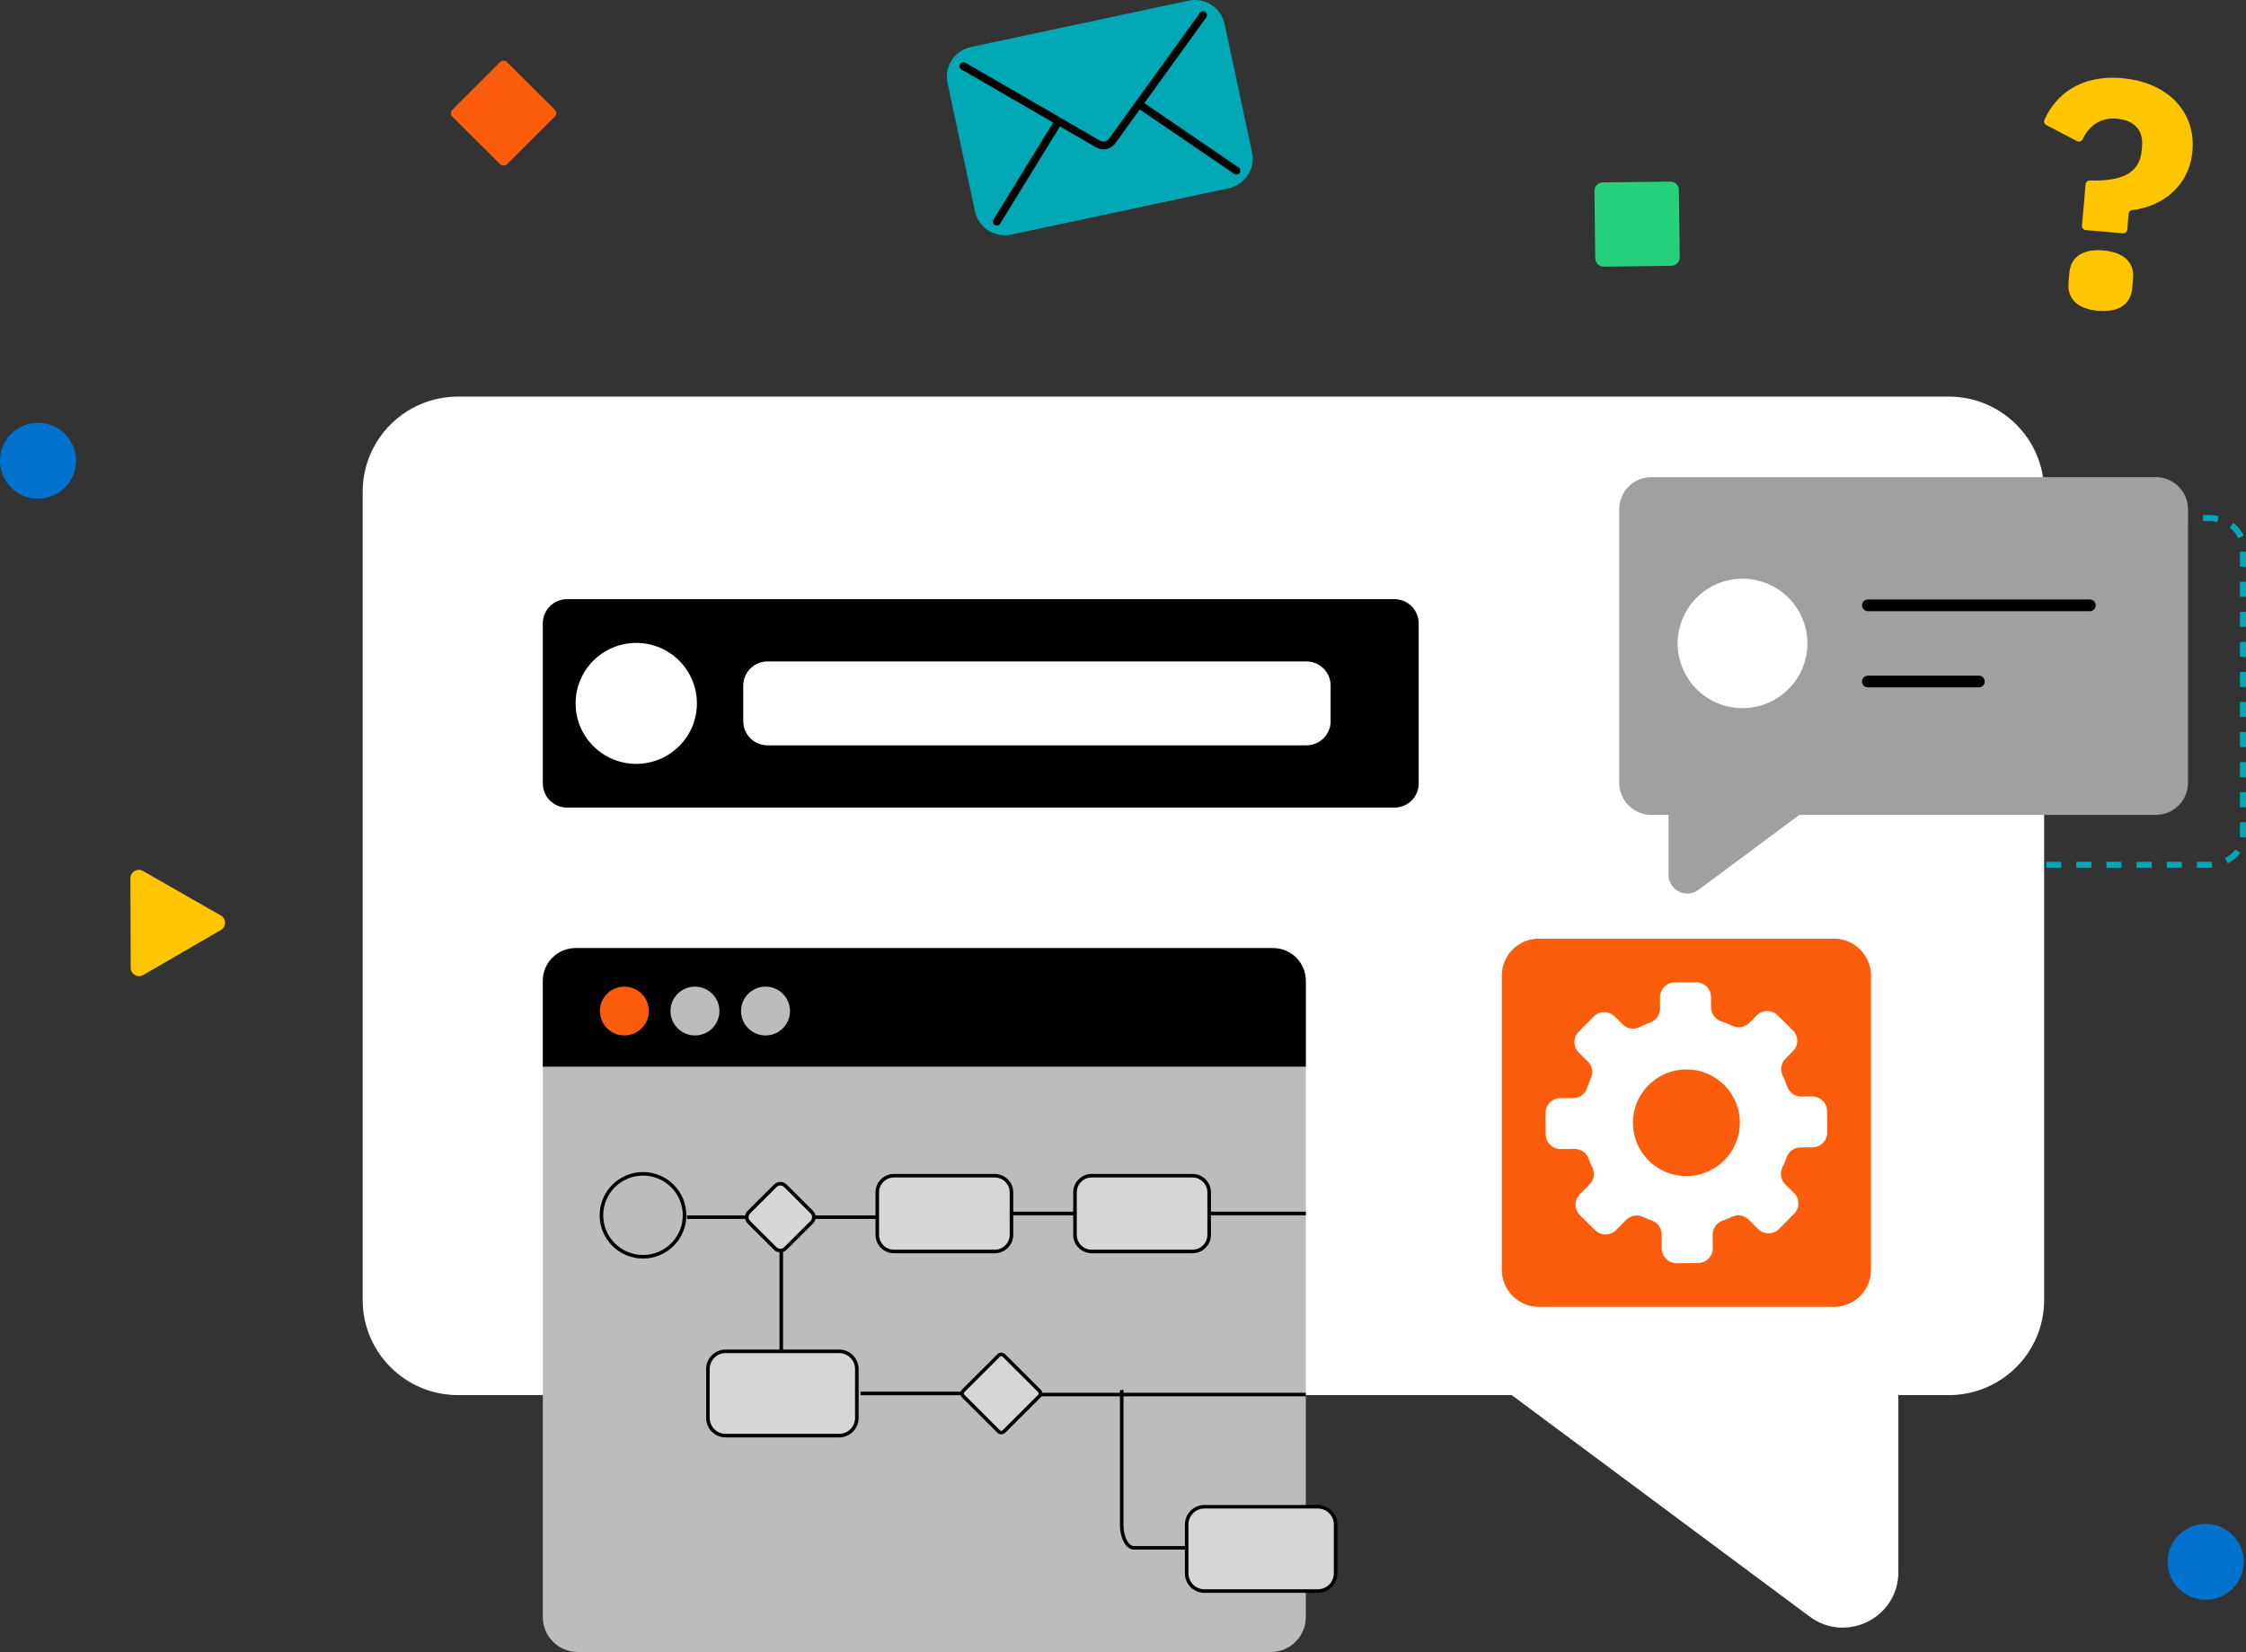
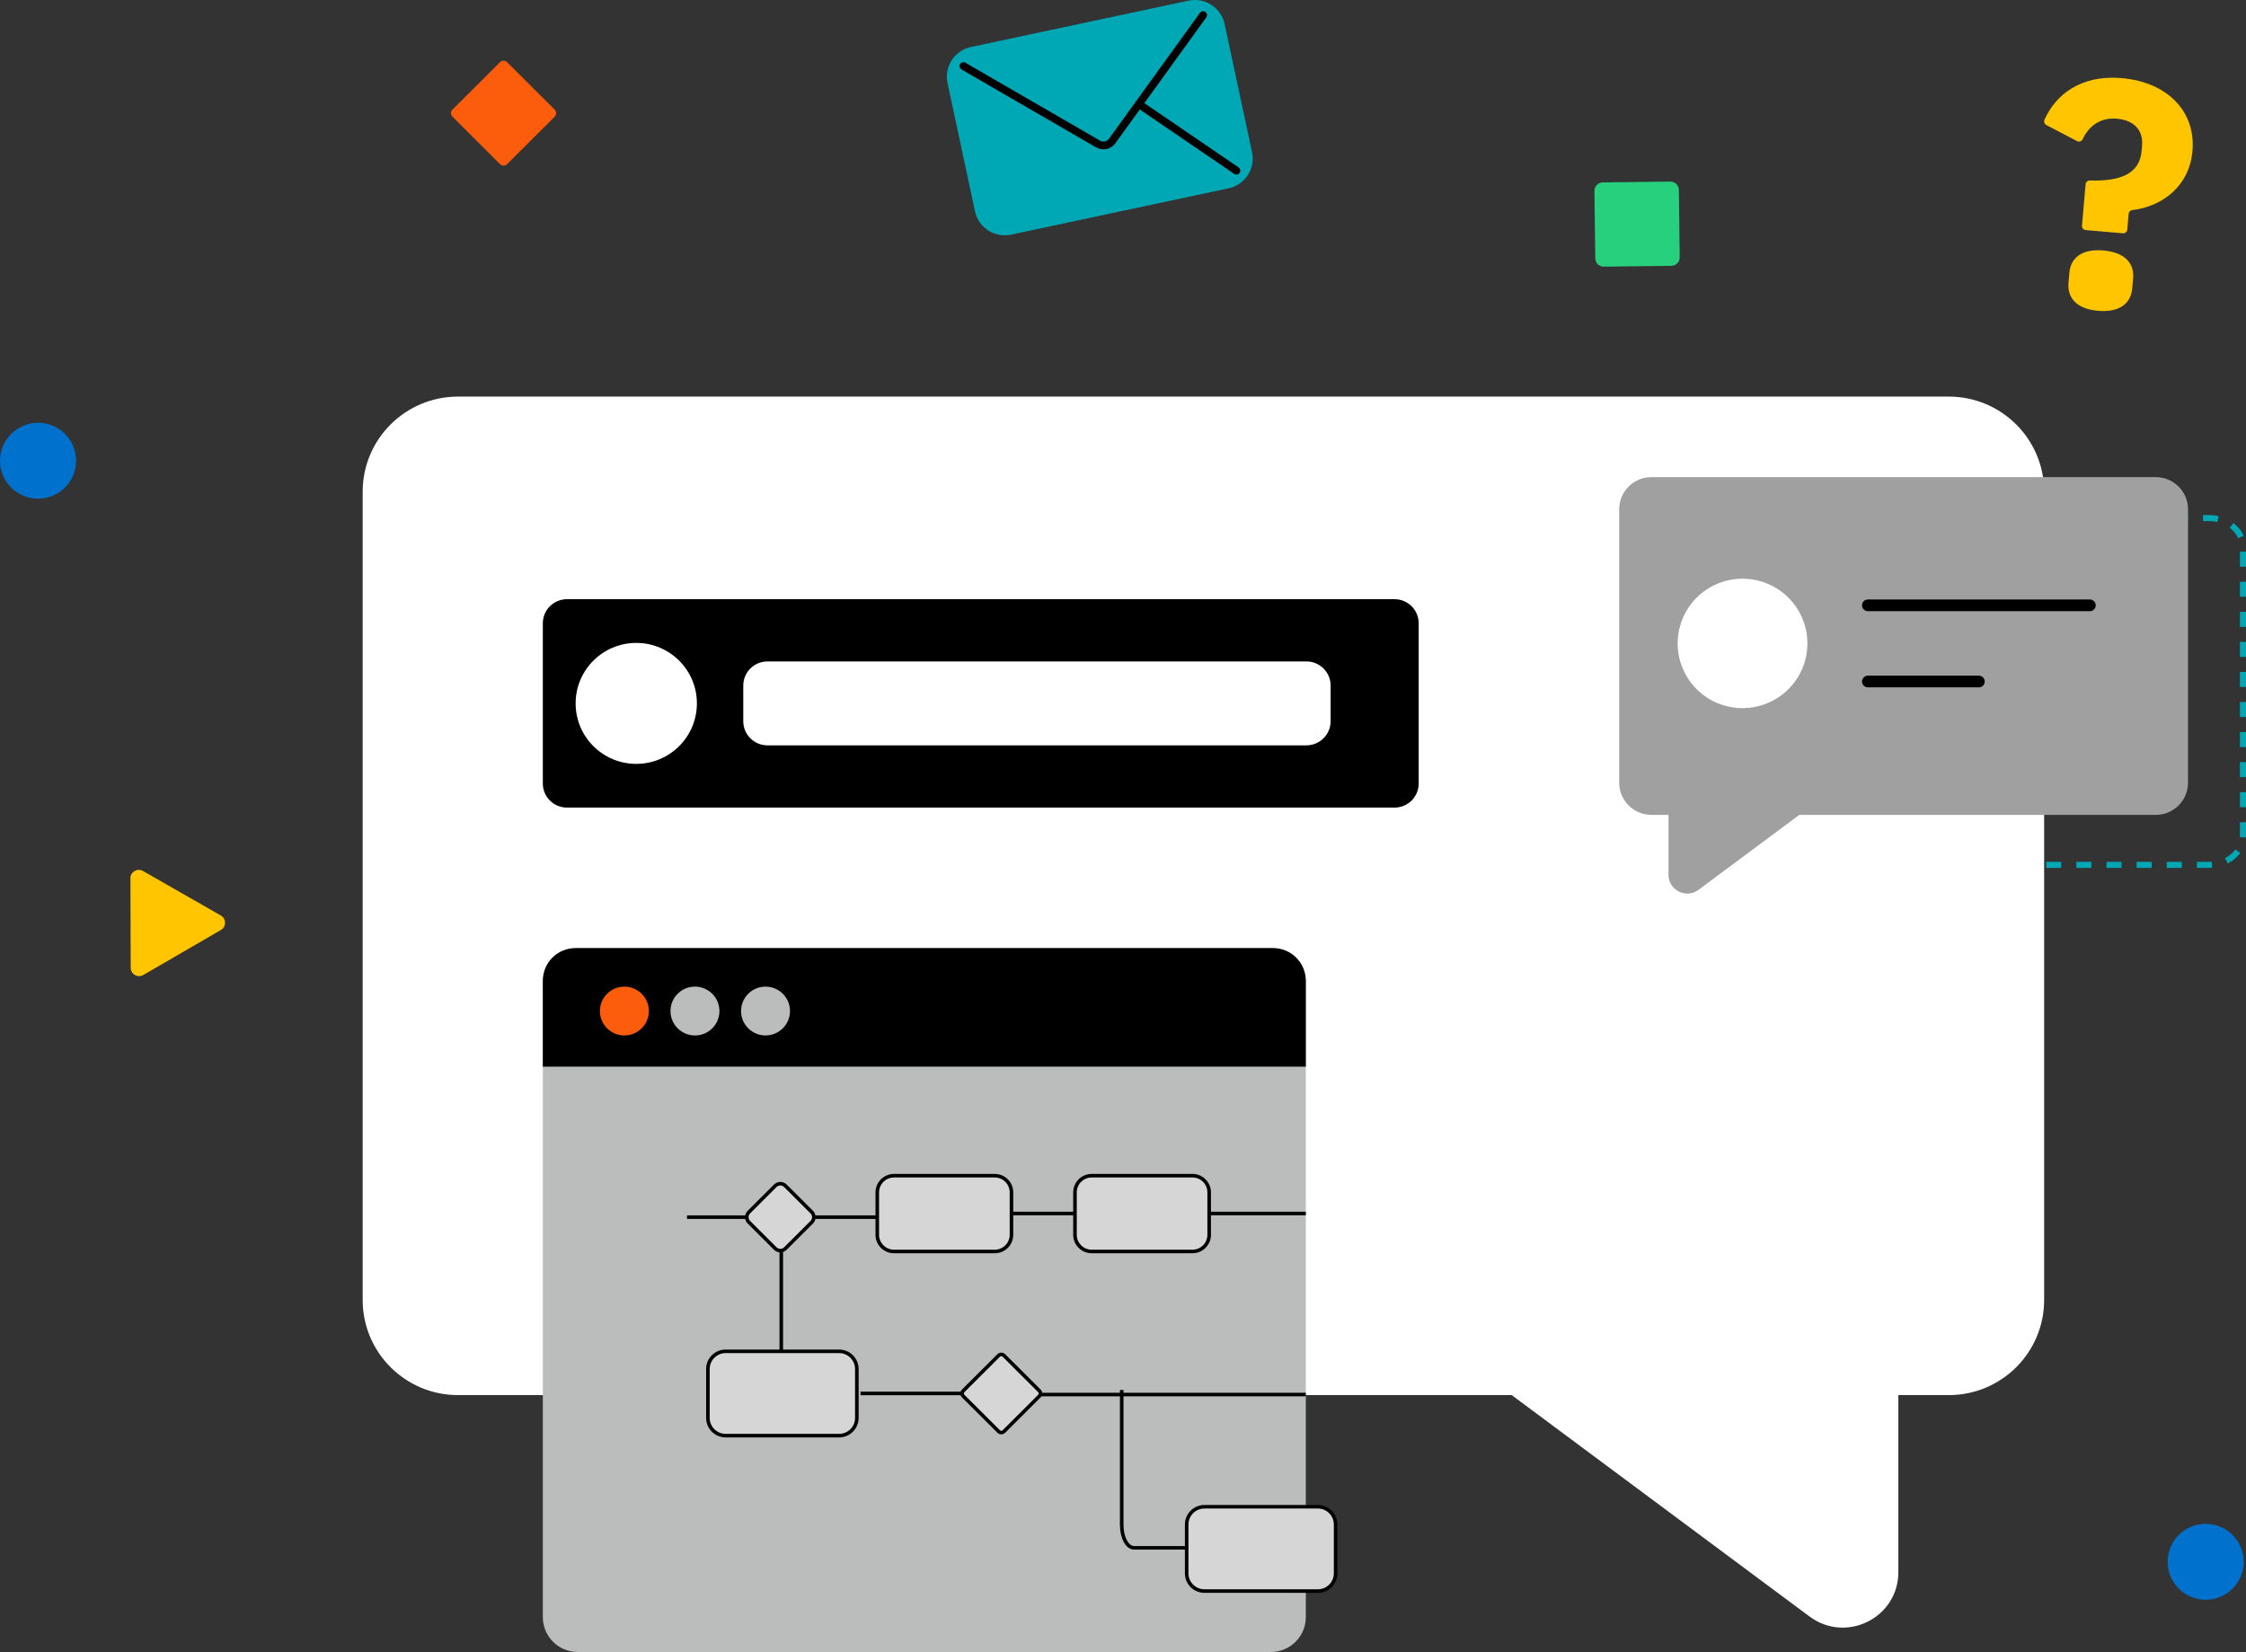
<svg xmlns="http://www.w3.org/2000/svg" width="590" height="434" viewBox="0 0 590 434" fill="none">
  <rect x="0" y="0" width="590" height="434" fill="#333333" stroke="none" />
  <g clip-path="url(#clip0_68_5)">
    <path d="M580.264 228.006H577.096V226.416H580.264C580.51 226.416 580.754 226.408 580.997 226.39L581.113 227.975C580.832 227.995 580.549 228.006 580.264 228.006ZM573.138 228.006H569.179V226.416H573.138V228.006ZM565.22 228.006H561.261V226.416H565.22V228.006ZM557.302 228.006H553.343V226.416H557.302V228.006ZM549.384 228.006H545.424V226.416H549.384V228.006ZM541.466 228.006H537.507V226.416H541.466V228.006ZM533.548 228.006H529.589V226.416H533.548V228.006ZM525.63 228.006H521.671V226.416H525.63V228.006ZM517.712 228.006H513.754V226.416H517.712V228.006ZM509.795 228.006H505.836V226.416H509.795V228.006ZM501.876 228.006H497.917V226.416H501.876V228.006ZM493.958 228.006H489.999V226.416H493.958V228.006ZM486.04 228.006H482.081V226.416H486.04V228.006ZM478.123 228.006H474.164V226.416H478.123V228.006ZM470.205 228.006H466.246V226.416H470.205V228.006ZM462.286 228.006H458.327V226.416H462.286V228.006ZM454.368 228.006H450.409V226.416H454.368V228.006ZM446.45 228.006H442.492V226.416H446.45V228.006ZM441.582 227.972C440.127 227.856 438.752 227.47 437.496 226.824L438.225 225.411C439.292 225.96 440.465 226.289 441.71 226.387L441.582 227.972ZM585.206 226.849L584.484 225.433C585.593 224.87 586.537 224.085 587.213 223.164L588.5 224.101C587.676 225.224 586.537 226.174 585.206 226.849V226.849ZM434.221 224.055C433.334 222.825 432.829 221.41 432.764 219.959L434.355 219.887C434.408 221.028 434.807 222.148 435.513 223.125L434.221 224.054V224.055ZM589.988 220.014L588.397 219.937L588.406 219.617V216.026H590L589.989 220.014L589.988 220.014ZM434.35 215.974H432.756V212.025H434.35V215.974ZM590 212.077H588.406V208.128H590V212.077ZM434.35 208.076H432.756V204.127H434.35V208.076ZM590 204.179H588.406V200.229H590V204.179ZM434.35 200.178H432.756V196.227H434.35V200.178ZM590 196.28H588.406V192.331H590V196.28ZM434.35 192.278H432.756V188.329H434.35V192.278ZM590 188.382H588.406V184.432H590V188.382ZM434.35 184.38H432.756V180.431H434.35V184.38ZM590 180.484H588.406V176.534H590V180.484ZM434.35 176.482H432.756V172.533H434.35V176.482ZM590 172.585H588.406V168.636H590V172.585ZM434.35 168.584H432.756V164.635H434.35V168.584ZM590 164.687H588.406V160.738H590V164.687ZM434.35 160.686H432.756V156.737H434.35V160.686ZM590 156.788H588.406V152.839H590V156.788ZM434.35 152.786H432.756V148.837H434.35V152.786ZM590 148.89H588.406V144.941H590V148.89ZM434.35 144.888H432.756V143.684C432.756 142.657 432.969 141.651 433.39 140.699L434.849 141.34C434.517 142.09 434.349 142.878 434.349 143.684V144.888H434.35ZM587.925 141.384C587.475 140.344 586.716 139.4 585.728 138.655L586.689 137.388C587.895 138.298 588.83 139.462 589.388 140.753L587.925 141.384V141.384ZM437.068 138.624L436.111 137.352C437.225 136.521 438.564 135.91 439.986 135.585L440.341 137.134C439.135 137.41 438.004 137.925 437.068 138.624ZM582.462 137.146C581.752 136.98 581.012 136.896 580.262 136.895H578.707V135.304H580.263C581.137 135.306 581.997 135.405 582.825 135.597L582.462 137.146ZM574.748 136.895H570.788V135.304H574.748V136.895ZM566.829 136.895H562.87V135.304H566.829V136.895ZM558.911 136.895H554.952V135.304H558.911V136.895ZM550.994 136.895H547.035V135.304H550.994V136.895ZM543.076 136.895H539.117V135.304H543.076V136.895ZM535.158 136.895H531.198V135.304H535.158V136.895ZM527.239 136.895H523.28V135.304H527.239V136.895ZM519.321 136.895H515.363V135.304H519.321V136.895ZM511.404 136.895H507.445V135.304H511.404V136.895ZM503.486 136.895H499.527V135.304H503.486V136.895ZM495.568 136.895H491.609V135.304H495.568V136.895ZM487.649 136.895H483.691V135.304H487.649V136.895ZM479.732 136.895H475.773V135.304H479.732V136.895ZM471.814 136.895H467.855V135.304H471.814V136.895ZM463.896 136.895H459.937V135.304H463.896V136.895ZM455.978 136.895H452.02V135.304H455.978V136.895ZM448.06 136.895H444.101V135.304H448.06V136.895Z" fill="#00A7B5" />
    <path d="M312.208 0.177L255.053 12.348C250.736 13.268 247.984 17.503 248.905 21.81L256.116 55.508C257.038 59.814 261.284 62.559 265.601 61.64L322.756 49.469C327.072 48.55 329.825 44.314 328.903 40.008L321.692 6.31C320.771 2.004 316.524 -0.742 312.208 0.177Z" fill="#00A7B5" />
    <path d="M290.669 39.156C289.764 39.349 288.79 39.215 287.929 38.717L252.589 18.257C252.098 17.974 251.932 17.347 252.216 16.857C252.5 16.369 253.129 16.202 253.619 16.486L288.959 36.946C289.764 37.412 290.781 37.196 291.324 36.442L315.21 3.37C315.541 2.911 316.183 2.808 316.642 3.138C317.103 3.469 317.207 4.109 316.875 4.568L292.991 37.639C292.409 38.445 291.574 38.964 290.669 39.156V39.156Z" fill="black" />
-     <path d="M262.062 59.234C261.814 59.288 261.545 59.249 261.311 59.106C260.828 58.81 260.677 58.18 260.973 57.698L277.198 31.316C277.495 30.834 278.127 30.683 278.61 30.979C279.093 31.274 279.244 31.905 278.948 32.387L262.723 58.769C262.57 59.018 262.328 59.178 262.062 59.235V59.234Z" fill="black" />
    <path d="M325.001 45.833C324.735 45.889 324.448 45.841 324.207 45.676L298.597 28.203C298.129 27.884 298.009 27.246 298.33 26.779C298.65 26.313 299.289 26.193 299.756 26.512L325.366 43.986C325.834 44.305 325.954 44.943 325.633 45.41C325.479 45.635 325.249 45.78 325.001 45.833Z" fill="black" />
    <path d="M511.922 104.191H120.321C106.486 104.191 95.27 115.381 95.27 129.182V341.524C95.27 355.326 106.486 366.514 120.321 366.514H397.11L475.368 424.694C484.993 431.849 498.678 424.997 498.678 413.024V366.514H511.922C525.757 366.514 536.974 355.326 536.974 341.524V129.182C536.974 115.38 525.757 104.191 511.922 104.191V104.191Z" fill="white" />
    <path d="M366.324 157.415H148.946C145.438 157.415 142.595 160.252 142.595 163.751V205.831C142.595 209.33 145.438 212.166 148.946 212.166H366.324C369.831 212.166 372.675 209.33 372.675 205.831V163.751C372.675 160.252 369.831 157.415 366.324 157.415Z" fill="black" />
    <path d="M343.189 173.772H201.6C198.092 173.772 195.249 176.609 195.249 180.108V189.474C195.249 192.973 198.092 195.81 201.6 195.81H343.189C346.696 195.81 349.54 192.973 349.54 189.474V180.108C349.54 176.609 346.696 173.772 343.189 173.772Z" fill="white" />
    <path d="M167.139 200.68C175.936 200.68 183.067 193.566 183.067 184.791C183.067 176.016 175.936 168.902 167.139 168.902C158.342 168.902 151.211 176.016 151.211 184.791C151.211 193.566 158.342 200.68 167.139 200.68Z" fill="white" />
    <path d="M546.912 59.282L547.864 48.399C547.913 47.829 548.402 47.405 548.975 47.42C556.921 47.634 562.047 45.782 562.587 39.602L562.69 38.416C563.098 33.754 560.125 31.531 556.047 31.176C551.86 30.812 548.731 33.028 547.095 36.565C546.837 37.124 546.168 37.36 545.621 37.074L537.548 32.851C537.04 32.585 536.837 31.972 537.07 31.449C539.854 25.201 546.24 19.562 557.405 20.534C569.47 21.583 576.834 29.397 575.938 39.654C575.131 48.889 568.056 54.244 560.132 55.194C559.62 55.256 559.215 55.653 559.17 56.165L558.808 60.316C558.756 60.906 558.235 61.343 557.643 61.291L547.89 60.443C547.298 60.392 546.861 59.871 546.912 59.281V59.282ZM543.372 74.313L543.609 71.601C543.92 68.041 546.558 65.281 552.507 65.799C558.539 66.323 560.659 69.497 560.348 73.057L560.111 75.769C559.793 79.413 557.154 82.173 551.122 81.648C545.174 81.131 543.054 77.958 543.372 74.313H543.372Z" fill="#FFC600" />
    <path d="M333.846 249.074H151.772C146.704 249.074 142.595 253.173 142.595 258.23V424.845C142.595 429.901 146.704 434 151.772 434H333.846C338.915 434 343.024 429.901 343.024 424.845V258.23C343.024 253.173 338.915 249.074 333.846 249.074Z" fill="#BBBCBC" />
    <path d="M151.175 249.074H334.443C339.179 249.074 343.024 252.91 343.024 257.634V280.226H142.595V257.634C142.595 252.91 146.44 249.074 151.175 249.074H151.175Z" fill="black" />
    <path d="M194.668 265.616C194.668 269.158 197.546 272.029 201.096 272.029C204.647 272.029 207.525 269.158 207.525 265.616C207.525 262.074 204.647 259.202 201.096 259.202C197.546 259.202 194.668 262.074 194.668 265.616Z" fill="#BBBCBC" />
    <path d="M176.127 265.616C176.127 269.158 179.005 272.029 182.556 272.029C186.107 272.029 188.985 269.158 188.985 265.616C188.985 262.074 186.107 259.202 182.556 259.202C179.006 259.202 176.127 262.074 176.127 265.616Z" fill="#BBBCBC" />
    <path d="M157.587 265.616C157.587 269.158 160.465 272.029 164.016 272.029C167.566 272.029 170.445 269.158 170.445 265.616C170.445 262.074 167.567 259.202 164.016 259.202C160.465 259.202 157.587 262.074 157.587 265.616Z" fill="#FC5D0D" />
    <path d="M235.027 319.764H180.47" stroke="black" stroke-width="0.935" />
    <path d="M205.233 356.146V326.422" stroke="black" stroke-width="0.935" />
    <path d="M343.024 318.8H263.046" stroke="black" stroke-width="0.935" />
-     <path d="M168.909 330.166C174.94 330.166 179.828 325.29 179.828 319.274C179.828 313.259 174.94 308.382 168.909 308.382C162.879 308.382 157.991 313.259 157.991 319.274C157.991 325.29 162.879 330.166 168.909 330.166Z" stroke="black" stroke-width="0.935" />
    <path d="M261.311 308.872H234.843C232.419 308.872 230.453 310.832 230.453 313.25V324.4C230.453 326.818 232.419 328.779 234.843 328.779H261.311C263.736 328.779 265.701 326.818 265.701 324.4V313.25C265.701 310.832 263.736 308.872 261.311 308.872Z" fill="#D6D6D6" stroke="black" stroke-width="0.935" />
    <path d="M313.246 308.872H286.778C284.353 308.872 282.388 310.832 282.388 313.25V324.4C282.388 326.818 284.353 328.779 286.778 328.779H313.246C315.67 328.779 317.636 326.818 317.636 324.4V313.25C317.636 310.832 315.67 308.872 313.246 308.872Z" fill="#D6D6D6" stroke="black" stroke-width="0.935" />
    <path d="M206.315 328.002C205.578 328.734 204.387 328.734 203.653 328.002L196.727 321.091C195.99 320.358 195.99 319.17 196.727 318.437L203.653 311.526C204.387 310.793 205.578 310.793 206.315 311.526L213.242 318.437C213.975 319.17 213.975 320.358 213.242 321.091L206.315 328.002Z" fill="#D6D6D6" stroke="black" stroke-width="0.935" />
    <path d="M343.024 366.367H272.827" stroke="black" stroke-width="0.935" />
    <path d="M294.663 365.173V400.65C294.663 403.957 296.118 406.638 297.915 406.638H329.566" stroke="black" stroke-width="0.935" />
    <path d="M252.466 366.074H226.057" stroke="black" stroke-width="0.935" />
    <path d="M263.716 376.07C263.336 376.45 262.718 376.45 262.337 376.07L253.018 366.774C252.637 366.394 252.637 365.778 253.018 365.398L262.337 356.102C262.718 355.722 263.336 355.722 263.716 356.102L273.035 365.398C273.417 365.778 273.417 366.394 273.035 366.774L263.716 376.07Z" fill="#D6D6D6" stroke="black" stroke-width="0.935" />
    <path d="M220.421 355.01H190.622C188.048 355.01 185.961 357.092 185.961 359.66V372.512C185.961 375.08 188.048 377.162 190.622 377.162H220.421C222.995 377.162 225.082 375.08 225.082 372.512V359.66C225.082 357.092 222.995 355.01 220.421 355.01Z" fill="#D6D6D6" stroke="black" stroke-width="0.935" />
    <path d="M346.189 395.845H316.39C313.816 395.845 311.729 397.927 311.729 400.494V413.347C311.729 415.915 313.816 417.996 316.39 417.996H346.189C348.763 417.996 350.85 415.915 350.85 413.347V400.494C350.85 397.927 348.763 395.845 346.189 395.845Z" fill="#D6D6D6" stroke="black" stroke-width="0.935" />
-     <path d="M481.748 246.596H404.249C398.871 246.596 394.512 250.944 394.512 256.308V333.618C394.512 338.983 398.871 343.331 404.249 343.331H481.748C487.126 343.331 491.485 338.983 491.485 333.618V256.308C491.485 250.944 487.126 246.596 481.748 246.596Z" fill="#FC5D0D" />
    <path d="M479.952 291.905C479.936 289.763 478.184 288.039 476.036 288.053L473.18 288.073C471.51 288.085 470.025 287.029 469.477 285.455C469.133 284.467 468.735 283.505 468.286 282.572C467.574 281.092 467.861 279.329 469.016 278.16L470.998 276.155C472.506 274.63 472.489 272.174 470.96 270.67L466.961 266.736C465.432 265.231 462.97 265.248 461.461 266.773L459.531 268.726C458.369 269.901 456.594 270.209 455.097 269.506C454.141 269.057 453.154 268.661 452.141 268.321C450.565 267.793 449.497 266.329 449.485 264.67L449.465 261.914C449.451 259.772 447.697 258.047 445.55 258.062L439.933 258.101C437.786 258.116 436.057 259.865 436.071 262.007L436.092 264.943C436.103 266.574 435.09 268.034 433.558 268.605C432.606 268.96 431.68 269.365 430.781 269.818C429.283 270.574 427.473 270.306 426.278 269.13L424.145 267.033C422.615 265.528 420.153 265.545 418.645 267.07L414.701 271.06C413.193 272.585 413.21 275.041 414.739 276.546L417.111 278.88C418.259 280.009 418.601 281.733 417.938 283.199C417.543 284.075 417.192 284.975 416.888 285.895C416.377 287.441 414.92 288.478 413.289 288.489L409.868 288.512C407.721 288.528 405.991 290.276 406.007 292.419L406.045 298.022C406.061 300.164 407.813 301.889 409.961 301.873L413.662 301.848C415.255 301.837 416.698 302.807 417.257 304.294C417.571 305.128 417.923 305.943 418.312 306.736C419.037 308.214 418.742 309.985 417.584 311.156L414.998 313.771C413.491 315.297 413.508 317.753 415.037 319.257L419.036 323.191C420.565 324.696 423.027 324.679 424.535 323.154L427.172 320.487C428.324 319.321 430.084 319 431.572 319.691C432.33 320.043 433.107 320.362 433.9 320.645C435.457 321.202 436.494 322.674 436.506 324.324L436.531 328.013C436.547 330.155 438.299 331.88 440.447 331.865L446.064 331.825C448.212 331.811 449.941 330.062 449.925 327.92L449.901 324.409C449.889 322.733 450.938 321.23 452.522 320.671C453.381 320.368 454.221 320.023 455.039 319.64C456.474 318.969 458.176 319.278 459.304 320.388L461.853 322.894C463.382 324.399 465.844 324.382 467.352 322.856L471.296 318.867C472.804 317.341 472.786 314.886 471.258 313.381L468.984 311.144C467.801 309.98 467.481 308.192 468.212 306.704C468.649 305.812 469.04 304.894 469.381 303.952C469.927 302.44 471.382 301.448 472.992 301.437L476.129 301.414C478.276 301.399 480.006 299.651 479.99 297.508L479.952 291.906V291.905ZM444.529 308.889C435.654 309.829 428.2 302.495 429.018 293.629C429.624 287.07 434.903 281.731 441.469 281.037C450.343 280.098 457.796 287.431 456.979 296.295C456.374 302.855 451.096 308.194 444.529 308.889Z" fill="white" />
    <path d="M433.82 125.346H566.292C570.972 125.346 574.766 129.131 574.766 133.8V205.631C574.766 210.3 570.972 214.085 566.292 214.085H472.659L446.186 233.766C442.93 236.187 438.301 233.869 438.301 229.819V214.085H433.82C429.14 214.085 425.346 210.3 425.346 205.632V133.8C425.346 129.131 429.14 125.346 433.82 125.346V125.346Z" fill="#A0A0A0" />
    <path d="M474.229 173.345C476.614 164.263 471.168 154.972 462.064 152.593C452.959 150.214 443.646 155.647 441.26 164.729C438.875 173.81 444.322 183.101 453.426 185.481C462.53 187.86 471.844 182.427 474.229 173.345Z" fill="white" />
    <path d="M548.985 160.565H490.672C489.822 160.565 489.133 159.878 489.133 159.031C489.133 158.183 489.822 157.496 490.672 157.496H548.985C549.835 157.496 550.524 158.183 550.524 159.031C550.524 159.878 549.835 160.565 548.985 160.565Z" fill="black" />
    <path d="M519.828 180.579H490.672C489.822 180.579 489.133 179.892 489.133 179.044C489.133 178.197 489.822 177.51 490.672 177.51H519.828C520.678 177.51 521.367 178.197 521.367 179.044C521.367 179.891 520.678 180.579 519.828 180.579Z" fill="black" />
    <path d="M438.77 47.704L421.039 47.921C419.809 47.936 418.824 48.943 418.839 50.17L419.056 67.858C419.071 69.085 420.081 70.068 421.311 70.053L439.042 69.836C440.273 69.821 441.258 68.814 441.243 67.587L441.025 49.899C441.01 48.672 440 47.689 438.77 47.704Z" fill="#26D07C" />
    <path d="M34.297 242.493L34.261 230.734C34.256 229.043 36.088 227.98 37.559 228.821L47.785 234.669L58.012 240.517C59.483 241.358 59.489 243.472 58.023 244.323L47.834 250.234L37.644 256.144C36.178 256.994 34.339 255.943 34.334 254.251L34.297 242.493Z" fill="#FFC600" />
    <path d="M9.992 131.008C15.51 131.008 19.983 126.545 19.983 121.041C19.983 115.536 15.51 111.073 9.992 111.073C4.473 111.073 0 115.536 0 121.041C0 126.545 4.473 131.008 9.992 131.008Z" fill="#0072CE" />
    <path d="M579.411 420.282C584.929 420.282 589.403 415.819 589.403 410.315C589.403 404.81 584.929 400.347 579.411 400.347C573.893 400.347 569.419 404.81 569.419 410.315C569.419 415.819 573.893 420.282 579.411 420.282Z" fill="#0072CE" />
    <path d="M133.206 43.124C132.695 43.634 131.866 43.634 131.355 43.124L118.851 30.651C118.34 30.141 118.34 29.314 118.851 28.804L131.355 16.331C131.866 15.82 132.695 15.82 133.206 16.331L145.71 28.804C146.221 29.314 146.221 30.14 145.71 30.651L133.206 43.124Z" fill="#FC5D0D" />
  </g>
  <defs>
    <clipPath id="clip0_68_5">
      <rect width="590" height="434" fill="white" />
    </clipPath>
  </defs>
</svg>